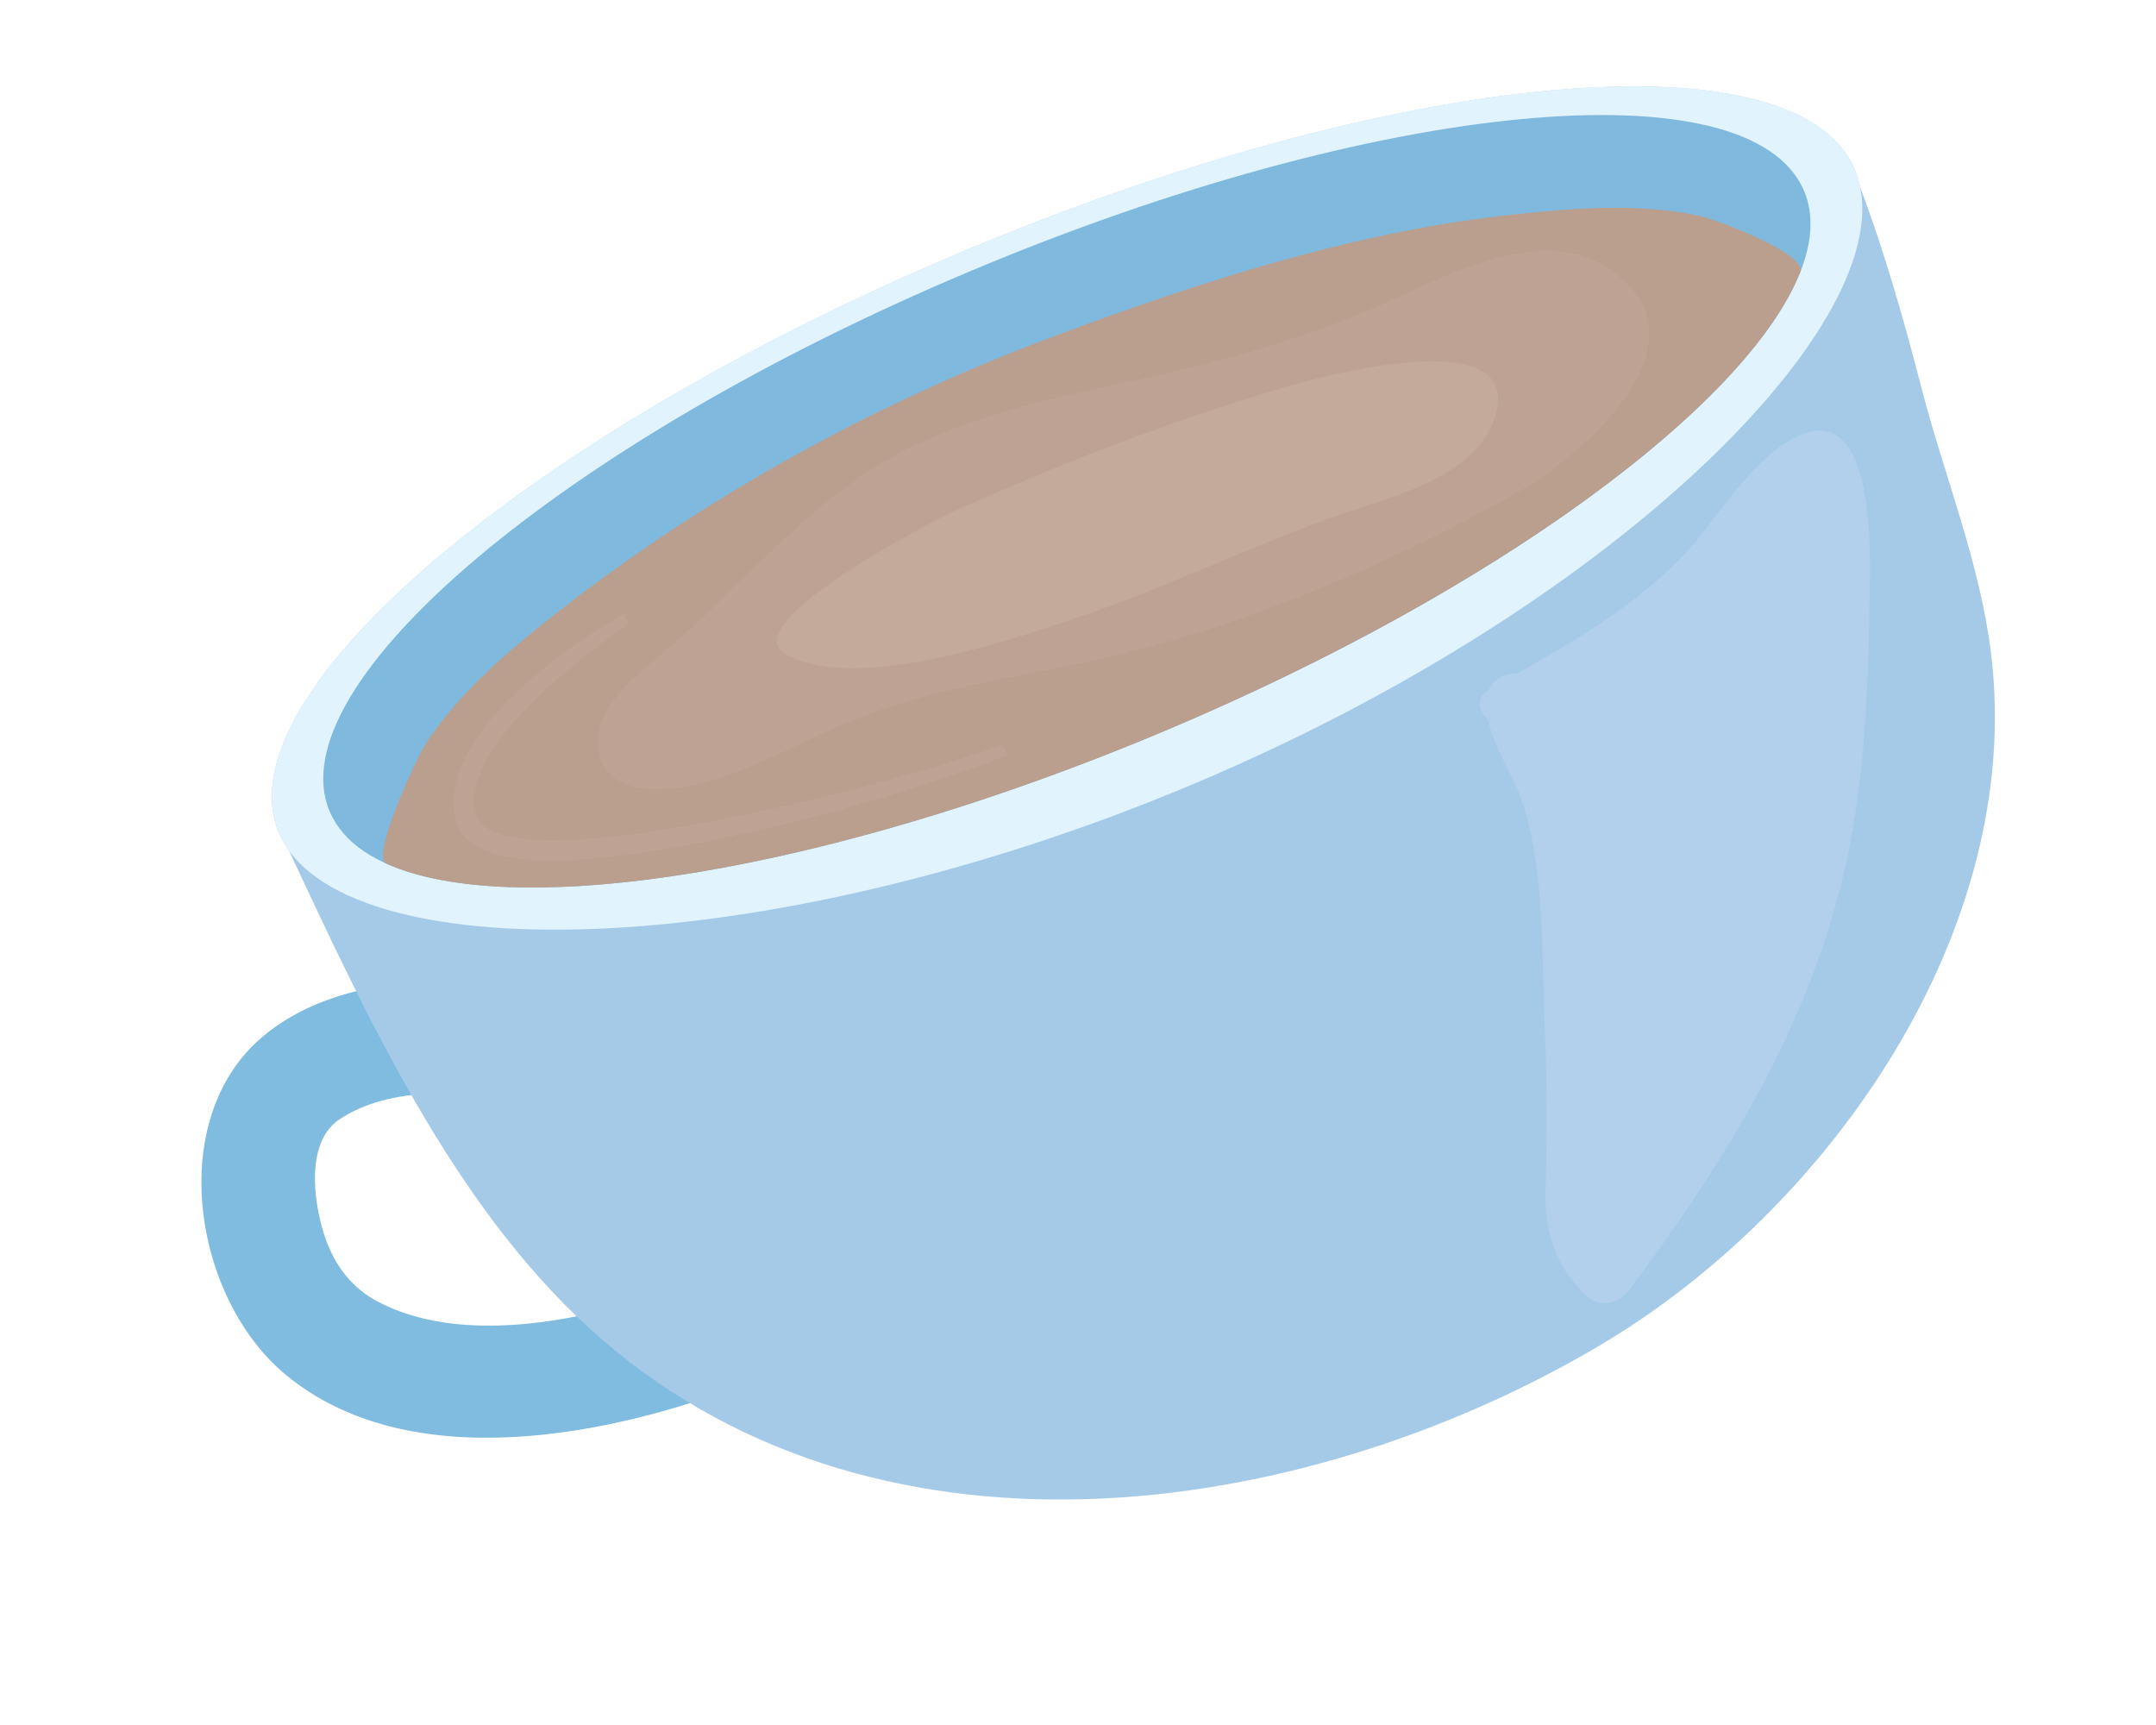
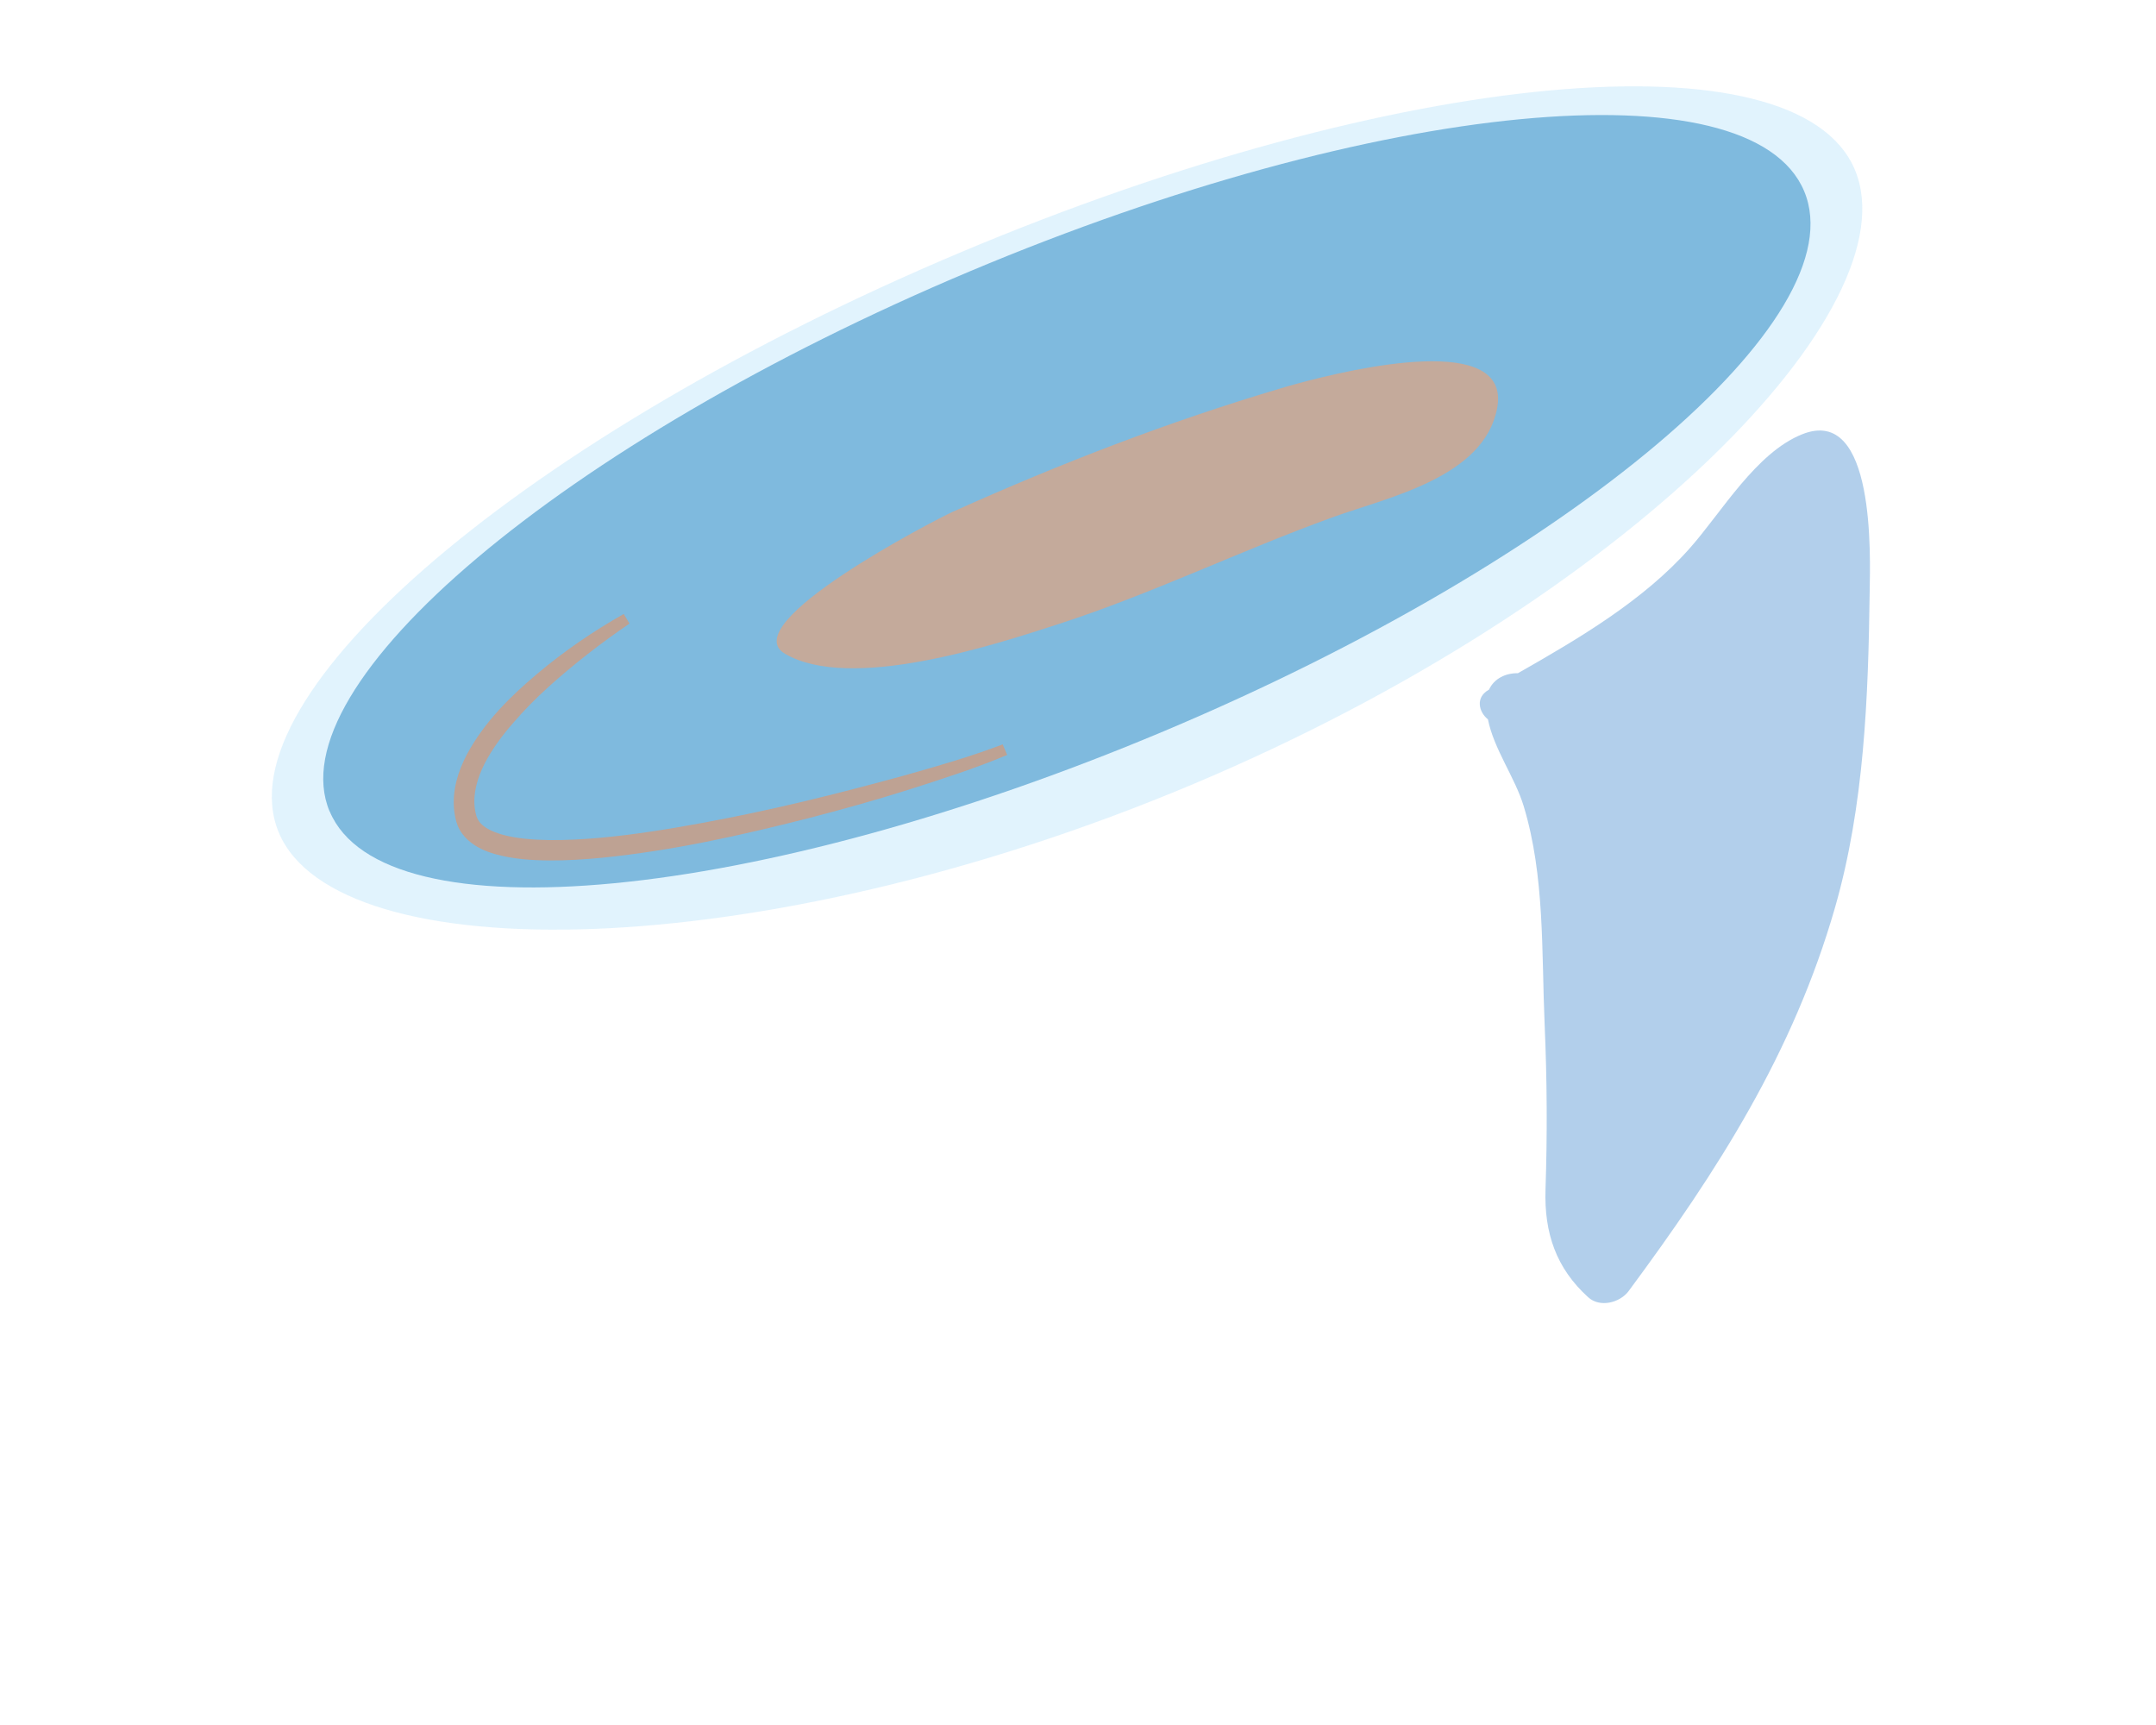
<svg xmlns="http://www.w3.org/2000/svg" width="125" height="100" viewBox="0 0 125 100" fill="none">
  <g opacity="0.5">
-     <path d="M30.367 63.789C27.037 63.202 22.558 62.956 19.677 64.893C17.909 66.079 18.091 68.969 18.643 71.059C19.217 73.233 20.367 74.642 21.873 75.439C27.314 78.33 35.451 76.235 41.157 73.989C45.078 72.443 47.382 78.567 43.451 80.121C35.509 83.243 23.745 85.639 16.565 79.696C11.201 75.257 9.552 64.912 15.203 60.117C19.417 56.536 26.194 56.423 31.397 57.338C35.55 58.067 34.529 64.529 30.368 63.795L30.367 63.789Z" fill="#0079C0" />
-     <path d="M107.541 9.84C104.18 1.858 81.005 3.99 55.77 14.602C30.542 25.219 12.809 40.295 16.17 48.277C16.318 48.632 16.513 48.969 16.744 49.296C21.24 58.875 26.191 69.7 34.123 76.959C50.349 91.8 75.265 88.28 92.647 78.059C106.012 70.194 117.417 53.947 115.435 37.864C114.779 32.546 112.713 27.567 111.382 22.411C110.366 18.474 109.259 14.604 107.831 10.793C107.758 10.463 107.664 10.144 107.535 9.842L107.541 9.84Z" fill="#4A96D2" />
    <path d="M16.169 48.277C19.532 56.265 43.92 56.084 69.154 45.466C94.382 34.849 110.901 17.822 107.539 9.834C104.178 1.853 81.003 3.984 55.768 14.597C30.54 25.213 12.807 40.29 16.168 48.271L16.169 48.277Z" fill="#C4E7FB" />
    <path d="M19.117 47.041C22.217 54.404 43.863 52.325 67.466 42.394C91.07 32.463 107.698 18.439 104.598 11.075C101.499 3.711 79.852 5.791 56.243 15.724C32.639 25.655 16.017 39.677 19.111 47.042L19.117 47.041Z" fill="#0075BE" />
-     <path d="M104.361 15.805C101.276 23.516 86.688 34.31 67.468 42.399C48.018 50.579 29.902 53.435 22.391 50.065C21.465 49.65 24.225 43.85 24.562 43.313C26.591 40.093 29.687 37.537 32.658 35.235C41.24 28.573 51 23.256 61.174 19.468C69.786 16.262 78.638 13.399 87.814 12.427C91.352 12.052 95.157 11.755 98.66 12.545C99.279 12.683 104.824 14.652 104.367 15.804L104.361 15.805Z" fill="#753D1E" />
    <path d="M36.502 36.146C34.861 37.261 33.276 38.494 31.809 39.812C31.073 40.478 30.379 41.177 29.745 41.918C29.104 42.654 28.525 43.432 28.099 44.265C27.674 45.098 27.423 45.994 27.524 46.83C27.55 47.027 27.599 47.268 27.663 47.416C27.713 47.536 27.809 47.689 27.94 47.801C28.2 48.045 28.602 48.227 29.029 48.358C29.901 48.614 30.883 48.684 31.852 48.701C32.83 48.708 33.819 48.656 34.805 48.567C36.782 48.386 38.755 48.067 40.723 47.705C42.691 47.343 44.651 46.925 46.599 46.461C48.547 45.996 50.49 45.488 52.421 44.958C54.343 44.417 56.286 43.858 58.134 43.153L58.394 43.765C56.505 44.557 54.595 45.17 52.666 45.783C50.743 46.393 48.796 46.934 46.845 47.438C42.935 48.434 38.982 49.315 34.919 49.723C33.904 49.82 32.881 49.888 31.846 49.882C30.809 49.871 29.765 49.81 28.692 49.51C28.163 49.355 27.61 49.13 27.123 48.691C26.881 48.468 26.672 48.198 26.534 47.86C26.407 47.537 26.372 47.28 26.332 46.979C26.206 45.8 26.571 44.685 27.064 43.745C28.084 41.846 29.583 40.38 31.14 39.065C32.709 37.746 34.385 36.597 36.162 35.593L36.506 36.163L36.502 36.146Z" fill="#7D4527" />
    <path d="M104.488 25.174C101.803 26.247 99.824 29.689 97.972 31.778C95.295 34.804 91.557 37.006 88.006 39.026C87.311 39.015 86.63 39.324 86.33 39.979C86.318 39.982 86.301 39.993 86.291 40.002C85.54 40.437 85.73 41.269 86.267 41.702C86.614 43.439 87.83 45.053 88.339 46.73C89.572 50.795 89.372 55.179 89.554 59.376C89.695 62.6 89.713 65.742 89.605 68.961C89.525 71.474 90.217 73.516 92.08 75.204C92.759 75.822 93.919 75.523 94.423 74.847C99.593 67.867 103.961 61.049 106.386 52.627C108.088 46.713 108.32 40.411 108.4 34.282C108.426 32.321 108.761 23.468 104.488 25.174Z" fill="#65A0D7" />
-     <path d="M93.016 15.41C88.811 12.784 82.455 16.766 78.567 18.315C74.861 19.786 71.139 20.848 67.253 21.718C61.862 22.926 56.212 23.89 51.367 26.701C46.463 29.546 42.543 34.44 38.182 38.065C36.689 39.307 34.539 41.029 34.667 43.172C34.837 46.066 38.088 45.981 40.161 45.535C42.898 44.955 45.552 43.49 48.067 42.346C52.572 40.288 57.192 39.559 62.006 38.595C71.036 36.791 79.792 33.109 87.811 28.642C91.853 26.386 99.709 19.588 93.009 15.406L93.016 15.41Z" fill="#7D4527" />
    <path d="M75.198 22.243C74.788 22.349 74.477 22.448 74.288 22.503C67.77 24.433 61.449 26.877 55.254 29.662C54.208 30.135 42.545 36.165 45.511 37.899C49.319 40.119 57.635 37.389 61.37 36.178C66.785 34.425 71.917 31.92 77.261 29.988C80.492 28.818 86.042 27.684 86.803 23.655C87.63 19.217 78.458 21.357 75.204 22.241L75.198 22.243Z" fill="#895537" />
  </g>
</svg>